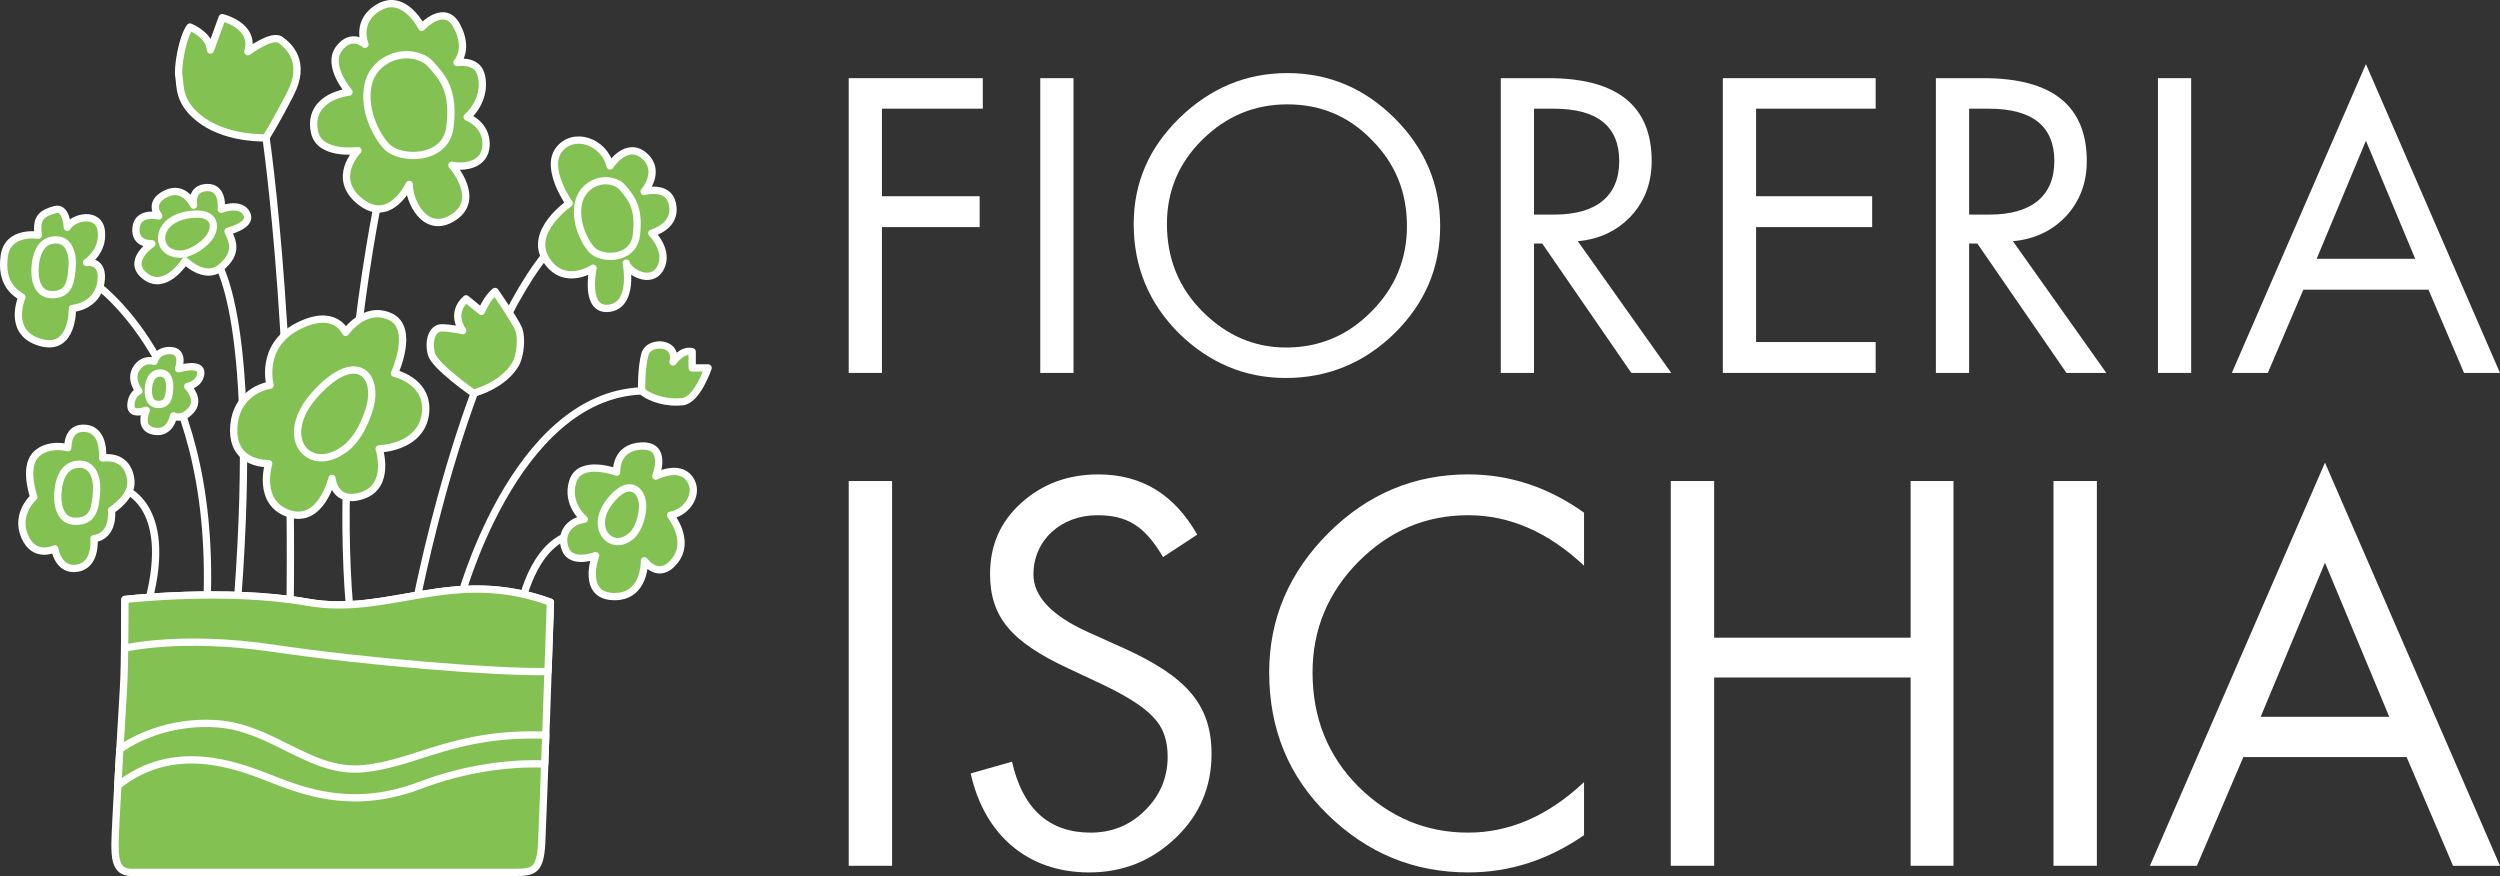
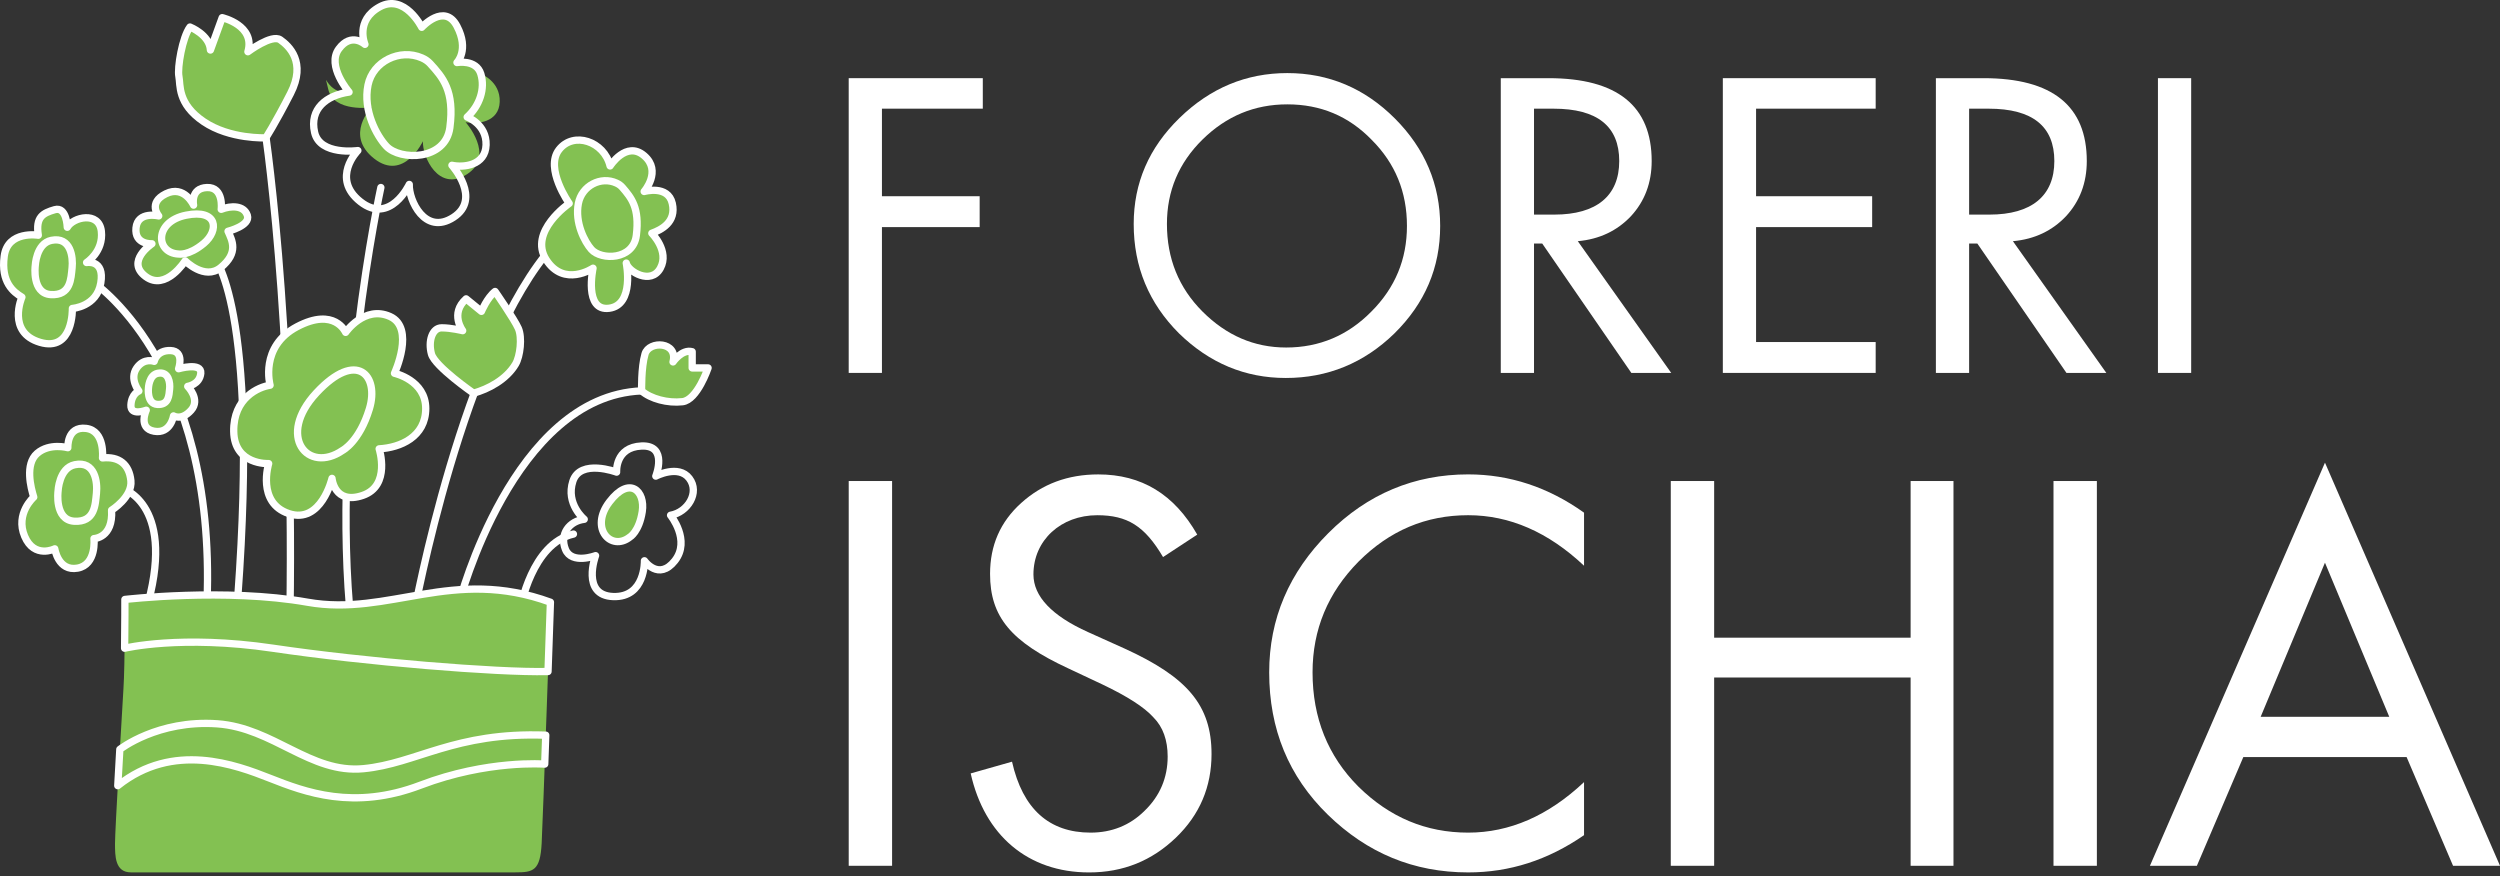
<svg xmlns="http://www.w3.org/2000/svg" version="1.1" id="Livello_1" x="0px" y="0px" viewBox="0 0 171.353 60.042" style="enable-background:new 0 0 171.353 60.042;" xml:space="preserve">
  <rect x="0" y="0" width="171.353" height="60.042" fill="#333333" stroke="none" />
  <style type="text/css">
	.st0{opacity:0.15;}
	.st1{fill:#F2F2F2;}
	.st2{fill:#FFFFFF;}
	.st3{fill:#B63D37;}
	.st4{fill:#B63D37;stroke:#000000;stroke-width:0.266;stroke-linecap:round;stroke-linejoin:round;stroke-miterlimit:10;}
	.st5{fill:none;stroke:#000000;stroke-width:0.266;stroke-linecap:round;stroke-linejoin:round;stroke-miterlimit:10;}
	.st6{stroke:#000000;stroke-width:0.266;stroke-linecap:round;stroke-linejoin:round;stroke-miterlimit:10;}
	.st7{fill:#D9AB15;stroke:#000000;stroke-width:0.266;stroke-linecap:round;stroke-linejoin:round;stroke-miterlimit:10;}
	.st8{fill:#F1483A;}
	.st9{fill:none;stroke:#FFFFFF;stroke-miterlimit:10;}
	.st10{fill:#F1F2F2;}
	.st11{fill:#83C152;}
	.st12{fill-rule:evenodd;clip-rule:evenodd;fill:#83C152;}
	.st13{fill:none;stroke:#FFFFFF;stroke-width:0.5;stroke-linecap:round;stroke-linejoin:round;stroke-miterlimit:10;}
</style>
  <g>
    <g>
      <g>
        <path class="st2" d="M67.362,5.358v2.09h-6.913v6.002h6.698v2.116h-6.698v9.994h-2.278     V5.358H67.362z" />
-         <path class="st2" d="M71.301,5.358h2.278v20.202h-2.278V5.358z" />
        <path class="st2" d="M80.84,8.091c2.117-2.063,4.582-3.082,7.395-3.082     c2.84,0,5.305,1.045,7.368,3.108c2.063,2.063,3.108,4.528,3.108,7.368     c0,2.866-1.045,5.305-3.135,7.368c-2.09,2.036-4.582,3.054-7.448,3.054     c-2.787,0-5.225-1.018-7.315-3.054c-2.063-2.063-3.108-4.555-3.108-7.503     C77.706,12.539,78.75,10.128,80.84,8.091z M82.421,21.354     c1.634,1.634,3.537,2.465,5.734,2.465c2.277,0,4.234-0.83,5.841-2.465     c1.634-1.634,2.438-3.591,2.438-5.868c0-2.331-0.804-4.287-2.411-5.895     c-1.581-1.634-3.51-2.438-5.788-2.438c-2.25,0-4.18,0.804-5.814,2.411     c-1.634,1.608-2.438,3.537-2.438,5.788     C79.983,17.71,80.787,19.72,82.421,21.354z" />
        <path class="st2" d="M114.548,25.561h-2.733l-6.109-8.869h-0.563v8.869h-2.278V5.358     h3.269c4.716,0,7.074,1.903,7.074,5.68c0,1.5-0.482,2.76-1.42,3.778     c-0.938,0.991-2.144,1.581-3.644,1.715L114.548,25.561z M105.143,7.448v7.261     h1.393c2.894,0,4.448-1.286,4.448-3.67s-1.5-3.59-4.501-3.59H105.143z" />
        <path class="st2" d="M128.561,5.358v2.09h-8.198v6.002h7.957v2.116h-7.957v7.878h8.198     v2.116h-10.476V5.358H128.561z" />
        <path class="st2" d="M144.371,25.561h-2.733l-6.109-8.869h-0.563v8.869h-2.278V5.358     h3.269c4.716,0,7.074,1.903,7.074,5.68c0,1.5-0.482,2.76-1.42,3.778     c-0.938,0.991-2.144,1.581-3.644,1.715L144.371,25.561z M134.966,7.448v7.261     h1.393c2.894,0,4.448-1.286,4.448-3.67s-1.5-3.59-4.501-3.59H134.966z" />
        <path class="st2" d="M147.908,5.358h2.278v20.202h-2.278V5.358z" />
-         <path class="st2" d="M168.888,25.561l-2.438-5.707h-8.574l-2.438,5.707h-2.465     l9.19-21.167l9.19,21.167H168.888z M158.787,17.737h6.752l-3.376-8.091     L158.787,17.737z" />
      </g>
      <g>
        <path class="st2" d="M58.172,32.97h2.973V59.342h-2.973V32.97z" />
        <path class="st2" d="M79.717,38.182c-1.259-2.133-2.448-2.868-4.512-2.868     c-2.484,0-4.372,1.714-4.372,4.058c0,1.504,1.259,2.833,3.742,3.952     l2.484,1.119c4.302,1.958,5.981,3.883,5.981,7.24     c0,2.238-0.805,4.162-2.448,5.736c-1.644,1.574-3.602,2.378-5.946,2.378     c-4.197,0-7.17-2.553-8.114-6.786l2.833-0.804     c0.734,3.253,2.553,4.862,5.387,4.862c1.434,0,2.693-0.49,3.707-1.504     c1.049-1.014,1.574-2.273,1.574-3.707c0-1.119-0.315-2.028-0.98-2.693     c-0.629-0.699-1.784-1.434-3.463-2.238l-2.378-1.119     c-3.917-1.819-5.352-3.532-5.352-6.471c0-1.958,0.7-3.568,2.133-4.861     c1.434-1.295,3.183-1.959,5.282-1.959c2.973,0,5.211,1.364,6.785,4.127     L79.717,38.182z" />
        <path class="st2" d="M108.572,38.776c-2.448-2.308-5.106-3.463-7.94-3.463     c-2.903,0-5.386,1.05-7.52,3.183c-2.098,2.133-3.148,4.651-3.148,7.59     c0,3.112,1.049,5.736,3.148,7.835c2.133,2.098,4.617,3.148,7.52,3.148     c2.833,0,5.492-1.155,7.94-3.463v3.637c-2.483,1.714-5.106,2.553-7.94,2.553     c-3.742,0-6.925-1.329-9.618-3.952c-2.694-2.624-4.022-5.876-4.022-9.758     c0-3.673,1.364-6.856,4.057-9.549s5.911-4.022,9.583-4.022     c2.833,0,5.492,0.875,7.94,2.624V38.776z" />
        <path class="st2" d="M117.49,32.97v10.738h13.466V32.97h2.938V59.342h-2.938V46.437     h-13.466V59.342h-2.973V32.97H117.49z" />
        <path class="st2" d="M140.749,32.97h2.973V59.342h-2.973V32.97z" />
        <path class="st2" d="M168.135,59.342l-3.183-7.45h-11.192l-3.183,7.45h-3.218     l11.997-27.631l11.997,27.631H168.135z M154.949,49.13h8.814l-4.407-10.563     L154.949,49.13z" />
      </g>
    </g>
    <g>
      <g>
        <g>
          <path class="st11" d="M43.977,26.793c0,0-0.039-1.596,0.234-2.531      c0.273-0.935,2.281-0.857,1.919,0.545c0,0,0.612-0.896,1.313-0.701v1.112      h1.09c0,0-0.74,2.198-1.752,2.315C45.768,27.649,44.6,27.338,43.977,26.793z" />
          <path class="st13" d="M43.977,26.793c0,0-0.039-1.596,0.234-2.531      c0.273-0.935,2.281-0.857,1.919,0.545c0,0,0.612-0.896,1.313-0.701v1.112      h1.09c0,0-0.74,2.198-1.752,2.315C45.768,27.649,44.6,27.338,43.977,26.793z" />
        </g>
        <g>
          <path class="st13" d="M8.291,33.44c0,0,3.692,0.945,1.875,7.837" />
        </g>
        <g>
          <path class="st13" d="M6.247,19.236c0,0,8.586,5.454,7.943,22.041" />
        </g>
        <g>
          <path class="st13" d="M14.628,17.572c0,0,3.142,3.247,1.673,23.318" />
        </g>
        <g>
          <path class="st13" d="M18.063,8.205c0,0,2.124,13.448,1.812,33.852" />
        </g>
        <g>
          <path class="st13" d="M26.105,12.852c0,0-3.504,16.043-2.025,30.061" />
        </g>
        <g>
          <path class="st13" d="M28.376,42.056c0,0,3.365-18.414,9.608-25.291" />
        </g>
        <g>
          <path class="st13" d="M31.478,41.277c0,0,3.68-14.134,12.499-14.485" />
        </g>
        <g>
          <path class="st13" d="M35.672,41.686c0,0,0.771-4.439,3.633-5.081" />
        </g>
        <g>
          <path class="st11" d="M8.56,41.088c0,0,6.915-0.803,12.522,0.19      c5.607,0.993,9.929-2.453,16.646,0c0,0-0.504,14.66-0.602,16.529      c-0.098,1.869-0.566,1.986-1.792,1.986s-25.273,0-26.362,0      s-1.089-1.11-1.089-1.986c0-0.876,0.47-8.896,0.578-10.587      C8.57,45.514,8.56,41.088,8.56,41.088z" />
-           <path class="st13" d="M8.56,41.088c0,0,6.915-0.803,12.522,0.19      c5.607,0.993,9.929-2.453,16.646,0c0,0-0.504,14.66-0.602,16.529      c-0.098,1.869-0.566,1.986-1.792,1.986s-25.273,0-26.362,0      s-1.089-1.11-1.089-1.986c0-0.876,0.47-8.896,0.578-10.587      C8.57,45.514,8.56,41.088,8.56,41.088z" />
        </g>
        <g>
          <path class="st11" d="M21.082,41.277c-5.607-0.993-12.522-0.19-12.522-0.19      s0.004,1.663-0.019,3.343h0c0,0,3.857-0.935,10.165,0      c6.308,0.935,15.369,1.675,18.782,1.597l0.074,0      c0.094-2.682,0.165-4.751,0.165-4.751C31.011,38.824,26.689,42.27,21.082,41.277z" />
          <path class="st13" d="M21.082,41.277c-5.607-0.993-12.522-0.19-12.522-0.19      s0.004,1.663-0.019,3.343h0c0,0,3.857-0.935,10.165,0      c6.308,0.935,15.369,1.675,18.782,1.597l0.074,0      c0.094-2.682,0.165-4.751,0.165-4.751C31.011,38.824,26.689,42.27,21.082,41.277z" />
        </g>
        <g>
          <path class="st11" d="M8.213,51.363c0,0,2.598-2.042,6.677-1.753      c3.855,0.273,6.372,3.427,10.019,3.076c3.648-0.35,6.24-2.527,12.498-2.296      l-0.071,1.983c0,0-3.912-0.311-8.506,1.441      c-4.595,1.752-7.943,0.467-10.319-0.467c-2.375-0.935-6.627-2.536-10.439,0.504      L8.213,51.363z" />
          <path class="st13" d="M8.213,51.363c0,0,2.598-2.042,6.677-1.753      c3.855,0.273,6.372,3.427,10.019,3.076c3.648-0.35,6.24-2.527,12.498-2.296      l-0.071,1.983c0,0-3.912-0.311-8.506,1.441      c-4.595,1.752-7.943,0.467-10.319-0.467c-2.375-0.935-6.627-2.536-10.439,0.504      L8.213,51.363z" />
        </g>
        <g>
          <path class="st11" d="M10.569,24.768c0,0,0.156-0.779,1.129-0.74      c0.973,0.039,0.542,1.246,0.542,1.246s1.599-0.467,1.522,0.312      c-0.078,0.779-0.896,0.896-0.896,0.896s0.896,0.896,0.234,1.635      c-0.662,0.74-1.207,0.389-1.207,0.389s-0.195,1.246-1.324,1.051      s-0.545-1.441-0.545-1.441s-1.09,0.428-1.051-0.35      c0.039-0.779,0.545-0.964,0.545-0.964s-0.662-0.827-0.156-1.567      C9.868,24.495,10.569,24.768,10.569,24.768z" />
          <path class="st13" d="M10.569,24.768c0,0,0.156-0.779,1.129-0.74      c0.973,0.039,0.542,1.246,0.542,1.246s1.599-0.467,1.522,0.312      c-0.078,0.779-0.896,0.896-0.896,0.896s0.896,0.896,0.234,1.635      c-0.662,0.74-1.207,0.389-1.207,0.389s-0.195,1.246-1.324,1.051      s-0.545-1.441-0.545-1.441s-1.09,0.428-1.051-0.35      c0.039-0.779,0.545-0.964,0.545-0.964s-0.662-0.827-0.156-1.567      C9.868,24.495,10.569,24.768,10.569,24.768z" />
        </g>
        <g>
          <path class="st11" d="M10.176,26.592c0,0,0.031-0.883,0.634-1.006      c0.766-0.156,0.86,0.666,0.815,1.08c-0.045,0.413-0.047,1.102-0.84,1.053      C10.037,27.672,10.176,26.592,10.176,26.592z" />
          <path class="st13" d="M10.176,26.592c0,0,0.031-0.883,0.634-1.006      c0.766-0.156,0.86,0.666,0.815,1.08c-0.045,0.413-0.047,1.102-0.84,1.053      C10.037,27.672,10.176,26.592,10.176,26.592z" />
        </g>
        <g>
          <path class="st11" d="M18.512,26.403c0,0-0.738-2.648,1.85-4.011      s3.328,0.389,3.328,0.389s1.285-1.869,3.037-1.09s0.312,3.894,0.312,3.894      s2.142,0.467,2.142,2.414s-1.752,2.687-3.193,2.765      c0,0,0.818,2.531-1.129,3.193S22.756,32.789,22.756,32.789s-0.74,3.154-2.959,2.414      c-2.219-0.74-1.382-3.427-1.382-3.427s-2.356,0.119-2.395-2.199      C15.981,27.26,17.733,26.52,18.512,26.403z" />
          <path class="st13" d="M18.512,26.403c0,0-0.738-2.648,1.85-4.011      s3.328,0.389,3.328,0.389s1.285-1.869,3.037-1.09s0.312,3.894,0.312,3.894      s2.142,0.467,2.142,2.414s-1.752,2.687-3.193,2.765      c0,0,0.818,2.531-1.129,3.193S22.756,32.789,22.756,32.789s-0.74,3.154-2.959,2.414      c-2.219-0.74-1.382-3.427-1.382-3.427s-2.356,0.119-2.395-2.199      C15.981,27.26,17.733,26.52,18.512,26.403z" />
        </g>
        <g>
          <path class="st11" d="M23.48,30.871c0,0,1.153-0.592,1.839-2.851      c0.693-2.281-0.862-4.075-3.632-1.094S21.108,32.508,23.48,30.871z" />
          <path class="st13" d="M23.48,30.871c0,0,1.153-0.592,1.839-2.851      c0.693-2.281-0.862-4.075-3.632-1.094S21.108,32.508,23.48,30.871z" />
        </g>
        <g>
          <path class="st11" d="M10.413,16.708c0,0-1.831,1.209-0.428,2.247      c1.383,1.024,2.705-1.077,2.705-1.077s1.34,1.358,2.434,0.466      c1.26-1.028,0.779-1.869,0.506-2.492c0,0,1.558-0.389,1.324-1.09      c-0.234-0.701-1.129-0.674-1.791-0.415c0,0,0.195-1.532-0.973-1.493      s-0.922,1.207-0.922,1.207s-0.634-1.402-1.9-0.779s-0.488,1.519-0.488,1.519      s-1.441-0.35-1.558,0.818C9.206,16.786,10.413,16.708,10.413,16.708z" />
          <path class="st13" d="M10.413,16.708c0,0-1.831,1.209-0.428,2.247      c1.383,1.024,2.705-1.077,2.705-1.077s1.34,1.358,2.434,0.466      c1.26-1.028,0.779-1.869,0.506-2.492c0,0,1.558-0.389,1.324-1.09      c-0.234-0.701-1.129-0.674-1.791-0.415c0,0,0.195-1.532-0.973-1.493      s-0.922,1.207-0.922,1.207s-0.634-1.402-1.9-0.779s-0.488,1.519-0.488,1.519      s-1.441-0.35-1.558,0.818C9.206,16.786,10.413,16.708,10.413,16.708z" />
        </g>
        <g>
          <path class="st11" d="M12.23,17.411c0,0,0.698,0.141,1.742-0.732      c1.054-0.881,0.968-2.372-1.221-1.929      C10.56,15.193,10.656,17.331,12.23,17.411z" />
          <path class="st13" d="M12.23,17.411c0,0,0.698,0.141,1.742-0.732      c1.054-0.881,0.968-2.372-1.221-1.929      C10.56,15.193,10.656,17.331,12.23,17.411z" />
        </g>
        <g>
          <path class="st11" d="M32.452,26.948c0,0-2.648-1.83-2.881-2.687      c-0.234-0.857,0.039-1.791,0.701-1.791s1.441,0.195,1.441,0.195      s-0.896-1.168,0.234-2.181l1.051,0.857c0,0,0.389-0.935,0.935-1.363      c0,0,1.324,1.908,1.596,2.531s0.131,1.904-0.195,2.453      C34.71,26.014,33.464,26.676,32.452,26.948z" />
          <path class="st13" d="M32.452,26.948c0,0-2.648-1.83-2.881-2.687      c-0.234-0.857,0.039-1.791,0.701-1.791s1.441,0.195,1.441,0.195      s-0.896-1.168,0.234-2.181l1.051,0.857c0,0,0.389-0.935,0.935-1.363      c0,0,1.324,1.908,1.596,2.531s0.131,1.904-0.195,2.453      C34.71,26.014,33.464,26.676,32.452,26.948z" />
        </g>
        <g>
          <path class="st11" d="M7.025,31.387c0,0,0.195-1.869-1.129-2.025      c-1.324-0.156-1.246,1.324-1.246,1.324s-1.246-0.35-2.103,0.389      c-0.857,0.74-0.428,2.375-0.234,2.998c0,0-1.285,1.129-0.623,2.687      s2.064,0.857,2.064,0.857s0.234,1.558,1.558,1.324      c1.324-0.234,1.129-2.025,1.129-2.025s1.324-0.039,1.207-1.947      c0,0,1.439-0.896,1.323-2.025C8.855,31.816,8.154,31.27,7.025,31.387z" />
          <path class="st13" d="M7.025,31.387c0,0,0.195-1.869-1.129-2.025      c-1.324-0.156-1.246,1.324-1.246,1.324s-1.246-0.35-2.103,0.389      c-0.857,0.74-0.428,2.375-0.234,2.998c0,0-1.285,1.129-0.623,2.687      s2.064,0.857,2.064,0.857s0.234,1.558,1.558,1.324      c1.324-0.234,1.129-2.025,1.129-2.025s1.324-0.039,1.207-1.947      c0,0,1.439-0.896,1.323-2.025C8.855,31.816,8.154,31.27,7.025,31.387z" />
        </g>
        <g>
          <path class="st11" d="M3.978,33.678c0,0,0.057-1.604,1.152-1.827      c1.392-0.284,1.561,1.21,1.48,1.961c-0.081,0.75-0.086,2.001-1.525,1.913      C3.726,35.64,3.978,33.678,3.978,33.678z" />
          <path class="st13" d="M3.978,33.678c0,0,0.057-1.604,1.152-1.827      c1.392-0.284,1.561,1.21,1.48,1.961c-0.081,0.75-0.086,2.001-1.525,1.913      C3.726,35.64,3.978,33.678,3.978,33.678z" />
        </g>
        <g>
          <path class="st11" d="M1.501,20.368c0,0-1.057,2.414,1.241,3.096      c2.297,0.681,2.219-2.323,2.219-2.323s1.674-0.11,1.947-1.746      s-0.973-1.402-0.973-1.402s1.168-0.74,1.012-2.142s-1.947-0.973-2.336-0.273      c0,0-0.039-1.441-0.857-1.207s-1.324,0.506-1.129,1.752      c0,0-2.103-0.35-2.336,1.441C0.055,19.355,0.922,20.017,1.501,20.368z" />
          <path class="st13" d="M1.501,20.368c0,0-1.057,2.414,1.241,3.096      c2.297,0.681,2.219-2.323,2.219-2.323s1.674-0.11,1.947-1.746      s-0.973-1.402-0.973-1.402s1.168-0.74,1.012-2.142s-1.947-0.973-2.336-0.273      c0,0-0.039-1.441-0.857-1.207s-1.324,0.506-1.129,1.752      c0,0-2.103-0.35-2.336,1.441C0.055,19.355,0.922,20.017,1.501,20.368z" />
        </g>
        <g>
          <path class="st11" d="M2.415,18.228c0,0,0.055-1.54,1.106-1.754      c1.336-0.272,1.498,1.162,1.42,1.882S4.859,20.277,3.477,20.192      C2.174,20.112,2.415,18.228,2.415,18.228z" />
          <path class="st13" d="M2.415,18.228c0,0,0.055-1.54,1.106-1.754      c1.336-0.272,1.498,1.162,1.42,1.882S4.859,20.277,3.477,20.192      C2.174,20.112,2.415,18.228,2.415,18.228z" />
        </g>
        <g>
-           <path class="st11" d="M23.924,6.311c0,0-1.558-1.791-0.701-2.959      s1.791-0.312,1.791-0.312s-0.701-1.635,1.012-2.57      c1.713-0.935,2.881,1.402,2.881,1.402s1.558-1.713,2.414-0.078      c0.857,1.635,0,2.492,0,2.492s1.324-0.234,1.635,0.779      c0.312,1.012-0.078,2.181-0.935,2.959c0,0,1.338,0.49,1.295,1.908      c-0.043,1.418-1.547,1.568-2.342,1.397c0,0,2.063,2.299,0.107,3.567      s-3.072-1.182-3.029-2.256c0,0-1.311,2.793-3.352,1.182      s-0.172-3.502-0.172-3.502s-2.6,0.365-2.965-1.246      S22.373,6.536,23.924,6.311z" />
+           <path class="st11" d="M23.924,6.311c0,0-1.558-1.791-0.701-2.959      s1.791-0.312,1.791-0.312s-0.701-1.635,1.012-2.57      c1.713-0.935,2.881,1.402,2.881,1.402s1.558-1.713,2.414-0.078      c0.857,1.635,0,2.492,0,2.492s1.324-0.234,1.635,0.779      c0,0,1.338,0.49,1.295,1.908      c-0.043,1.418-1.547,1.568-2.342,1.397c0,0,2.063,2.299,0.107,3.567      s-3.072-1.182-3.029-2.256c0,0-1.311,2.793-3.352,1.182      s-0.172-3.502-0.172-3.502s-2.6,0.365-2.965-1.246      S22.373,6.536,23.924,6.311z" />
          <path class="st13" d="M23.924,6.311c0,0-1.558-1.791-0.701-2.959      s1.791-0.312,1.791-0.312s-0.701-1.635,1.012-2.57      c1.713-0.935,2.881,1.402,2.881,1.402s1.558-1.713,2.414-0.078      c0.857,1.635,0,2.492,0,2.492s1.324-0.234,1.635,0.779      c0.312,1.012-0.078,2.181-0.935,2.959c0,0,1.338,0.49,1.295,1.908      c-0.043,1.418-1.547,1.568-2.342,1.397c0,0,2.063,2.299,0.107,3.567      s-3.072-1.182-3.029-2.256c0,0-1.311,2.793-3.352,1.182      s-0.172-3.502-0.172-3.502s-2.6,0.365-2.965-1.246      S22.373,6.536,23.924,6.311z" />
        </g>
        <g>
-           <path class="st11" d="M25.224,5.827c0.33-1.619,2.179-2.52,3.693-1.859      c0.215,0.094,0.412,0.222,0.57,0.396c0.851,0.935,1.68,1.848,1.348,4.38      c-0.299,2.277-3.414,2.275-4.349,1.283C25.833,9.332,24.865,7.586,25.224,5.827      z" />
          <path class="st13" d="M25.224,5.827c0.33-1.619,2.179-2.52,3.693-1.859      c0.215,0.094,0.412,0.222,0.57,0.396c0.851,0.935,1.68,1.848,1.348,4.38      c-0.299,2.277-3.414,2.275-4.349,1.283C25.833,9.332,24.865,7.586,25.224,5.827      z" />
        </g>
        <g>
          <path class="st11" d="M39.013,13.943c0,0-1.694-2.395-0.701-3.68      c0.993-1.285,3.096-0.584,3.504,1.11c0,0,1.11-1.752,2.336-0.701      s0,2.453,0,2.453s1.635-0.467,1.927,0.818s-0.759,1.811-1.402,2.044      c0,0,1.227,1.227,0.584,2.395c-0.642,1.168-2.219,0.234-2.336-0.35      c0,0,0.584,2.862-1.168,3.096c-1.752,0.234-1.11-2.745-1.11-2.745      s-1.986,1.343-3.212-0.584S39.013,13.943,39.013,13.943z" />
          <path class="st13" d="M39.013,13.943c0,0-1.694-2.395-0.701-3.68      c0.993-1.285,3.096-0.584,3.504,1.11c0,0,1.11-1.752,2.336-0.701      s0,2.453,0,2.453s1.635-0.467,1.927,0.818s-0.759,1.811-1.402,2.044      c0,0,1.227,1.227,0.584,2.395c-0.642,1.168-2.219,0.234-2.336-0.35      c0,0,0.584,2.862-1.168,3.096c-1.752,0.234-1.11-2.745-1.11-2.745      s-1.986,1.343-3.212-0.584S39.013,13.943,39.013,13.943z" />
        </g>
        <g>
          <path class="st11" d="M39.642,13.945c0.234-1.215,1.543-1.891,2.615-1.395      c0.152,0.07,0.292,0.167,0.404,0.298c0.603,0.701,1.19,1.387,0.954,3.287      c-0.211,1.708-2.418,1.708-3.079,0.962      C40.073,16.575,39.388,15.264,39.642,13.945z" />
          <path class="st13" d="M39.642,13.945c0.234-1.215,1.543-1.891,2.615-1.395      c0.152,0.07,0.292,0.167,0.404,0.298c0.603,0.701,1.19,1.387,0.954,3.287      c-0.211,1.708-2.418,1.708-3.079,0.962      C40.073,16.575,39.388,15.264,39.642,13.945z" />
        </g>
        <g>
-           <path class="st11" d="M40.044,35.593c0,0-1.285-1.051-0.779-2.609      c0.506-1.558,2.998-0.623,2.998-0.623s-0.121-1.713,1.711-1.791      c1.832-0.078,0.975,2.064,0.975,2.064s1.558-0.818,2.297,0.156      c0.74,0.973-0.117,2.327-1.285,2.527c0,0,1.4,1.718,0.291,3.119      c-1.109,1.402-2.082,0-2.082,0s0.078,2.531-2.142,2.453      c-2.219-0.078-1.207-2.804-1.207-2.804s-1.635,0.623-2.064-0.428      C38.331,36.605,39.032,35.709,40.044,35.593z" />
          <path class="st13" d="M40.044,35.593c0,0-1.285-1.051-0.779-2.609      c0.506-1.558,2.998-0.623,2.998-0.623s-0.121-1.713,1.711-1.791      c1.832-0.078,0.975,2.064,0.975,2.064s1.558-0.818,2.297,0.156      c0.74,0.973-0.117,2.327-1.285,2.527c0,0,1.4,1.718,0.291,3.119      c-1.109,1.402-2.082,0-2.082,0s0.078,2.531-2.142,2.453      c-2.219-0.078-1.207-2.804-1.207-2.804s-1.635,0.623-2.064-0.428      C38.331,36.605,39.032,35.709,40.044,35.593z" />
        </g>
        <g>
          <path class="st11" d="M43.172,36.81c0,0,0.634-0.364,0.849-1.746      c0.217-1.396-0.861-2.489-2.252-0.662      C40.378,36.229,41.902,37.816,43.172,36.81z" />
          <path class="st13" d="M43.172,36.81c0,0,0.634-0.364,0.849-1.746      c0.217-1.396-0.861-2.489-2.252-0.662      C40.378,36.229,41.902,37.816,43.172,36.81z" />
        </g>
        <g>
          <path class="st11" d="M18.22,9.446c0,0-2.453,0.117-4.264-1.11      s-1.577-2.511-1.694-3.096s0.234-2.687,0.759-3.388      c0,0,1.343,0.526,1.402,1.577l0.806-2.219c0,0,2.289,0.526,1.763,2.336      c0,0,1.635-1.227,2.219-0.818s1.811,1.519,0.701,3.68      S18.22,9.446,18.22,9.446z" />
          <path class="st13" d="M18.22,9.446c0,0-2.453,0.117-4.264-1.11      s-1.577-2.511-1.694-3.096s0.234-2.687,0.759-3.388      c0,0,1.343,0.526,1.402,1.577l0.806-2.219c0,0,2.289,0.526,1.763,2.336      c0,0,1.635-1.227,2.219-0.818s1.811,1.519,0.701,3.68      S18.22,9.446,18.22,9.446z" />
        </g>
      </g>
    </g>
  </g>
</svg>